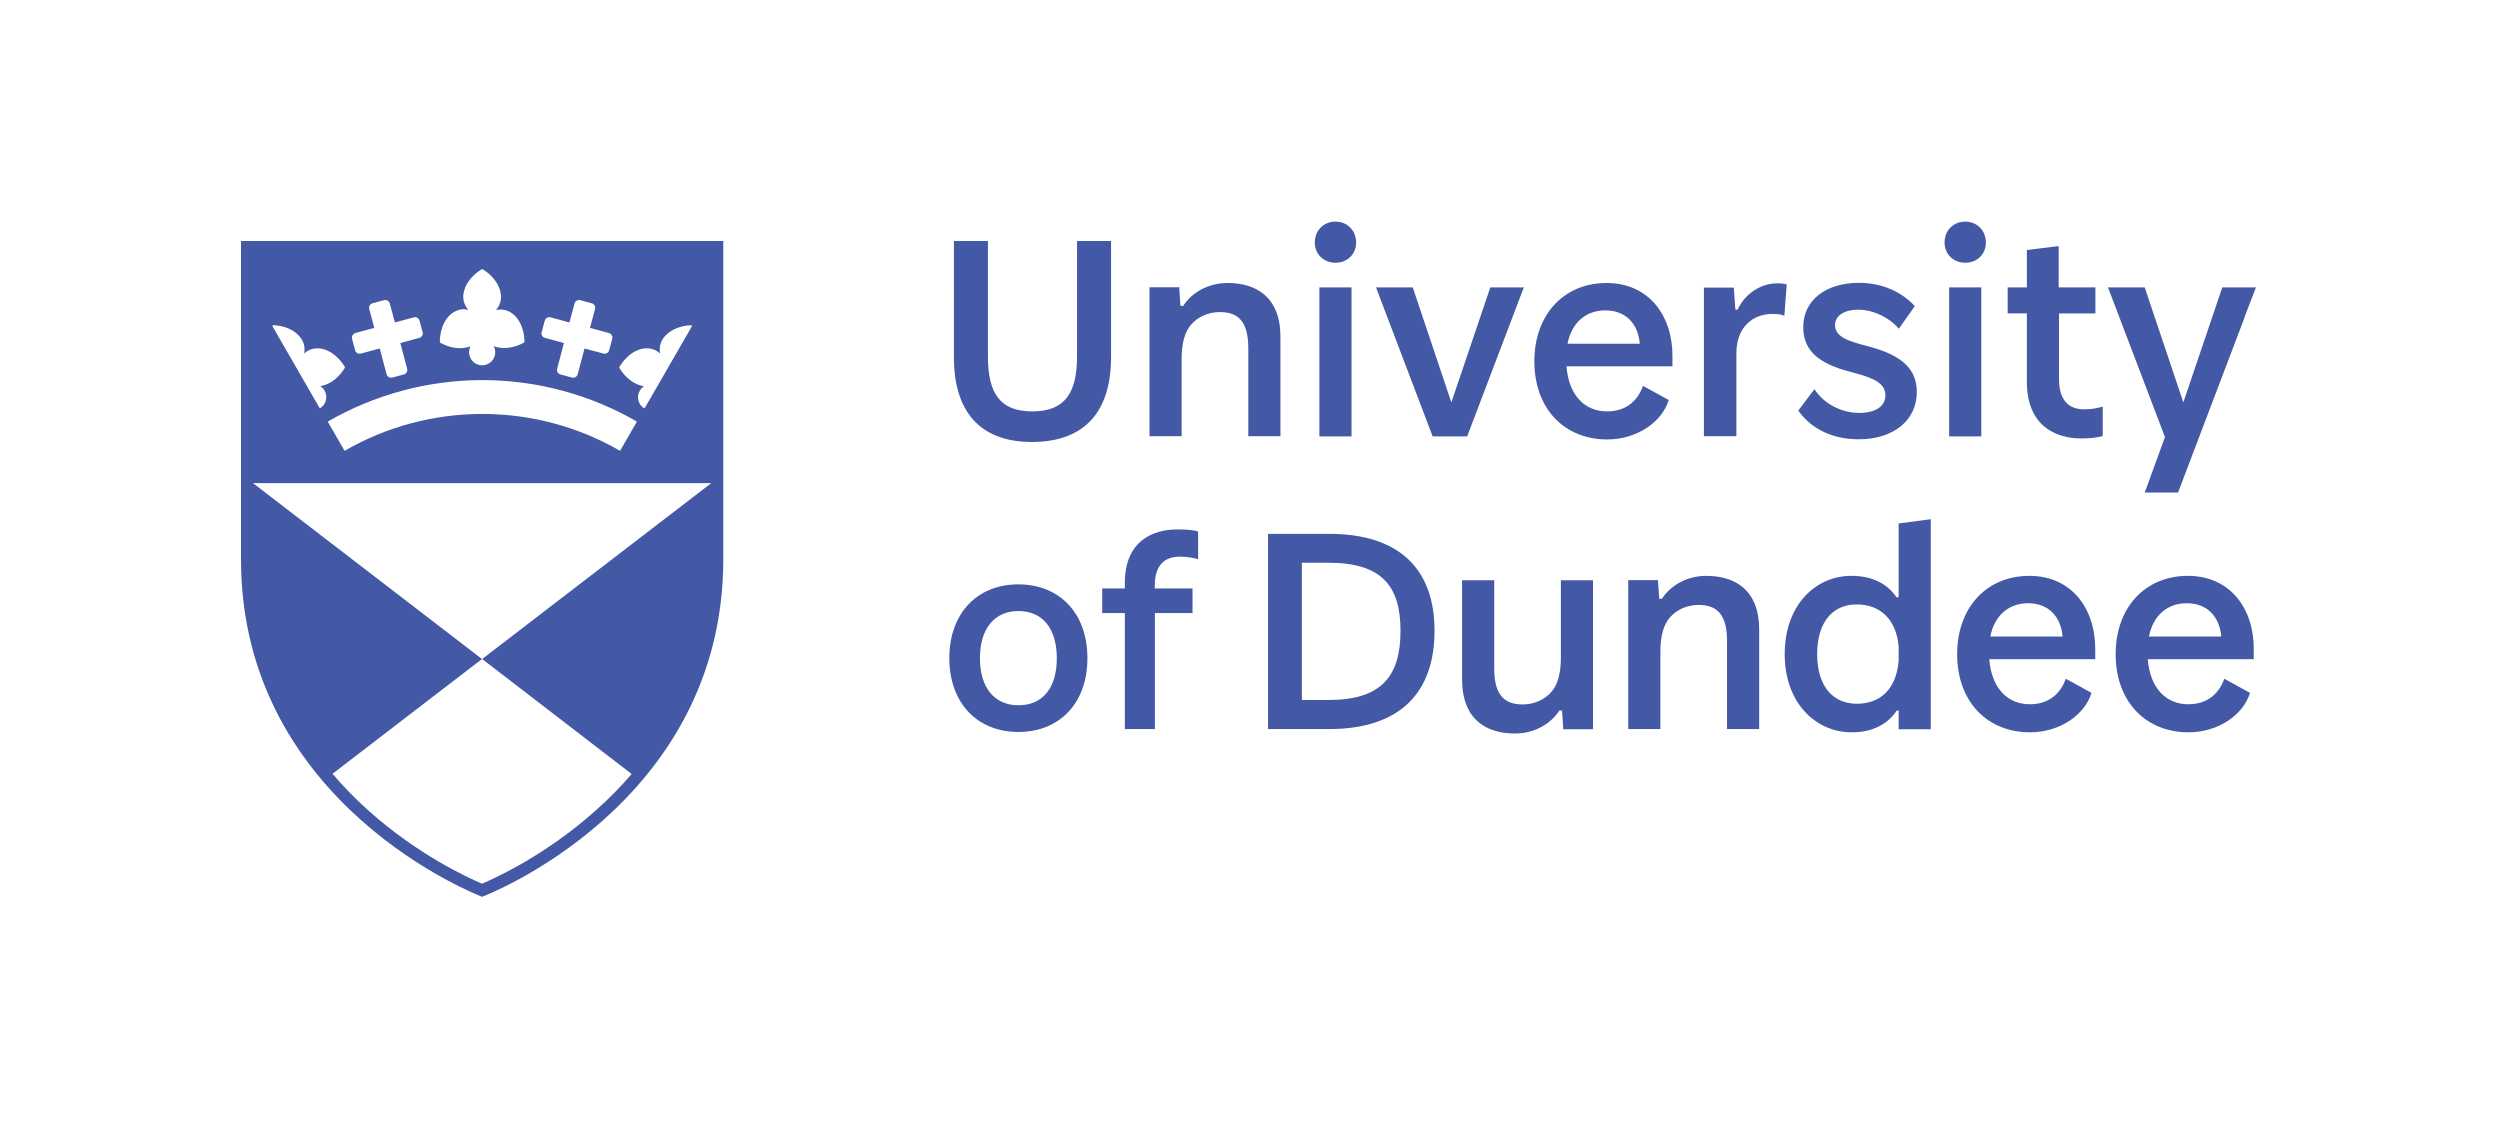
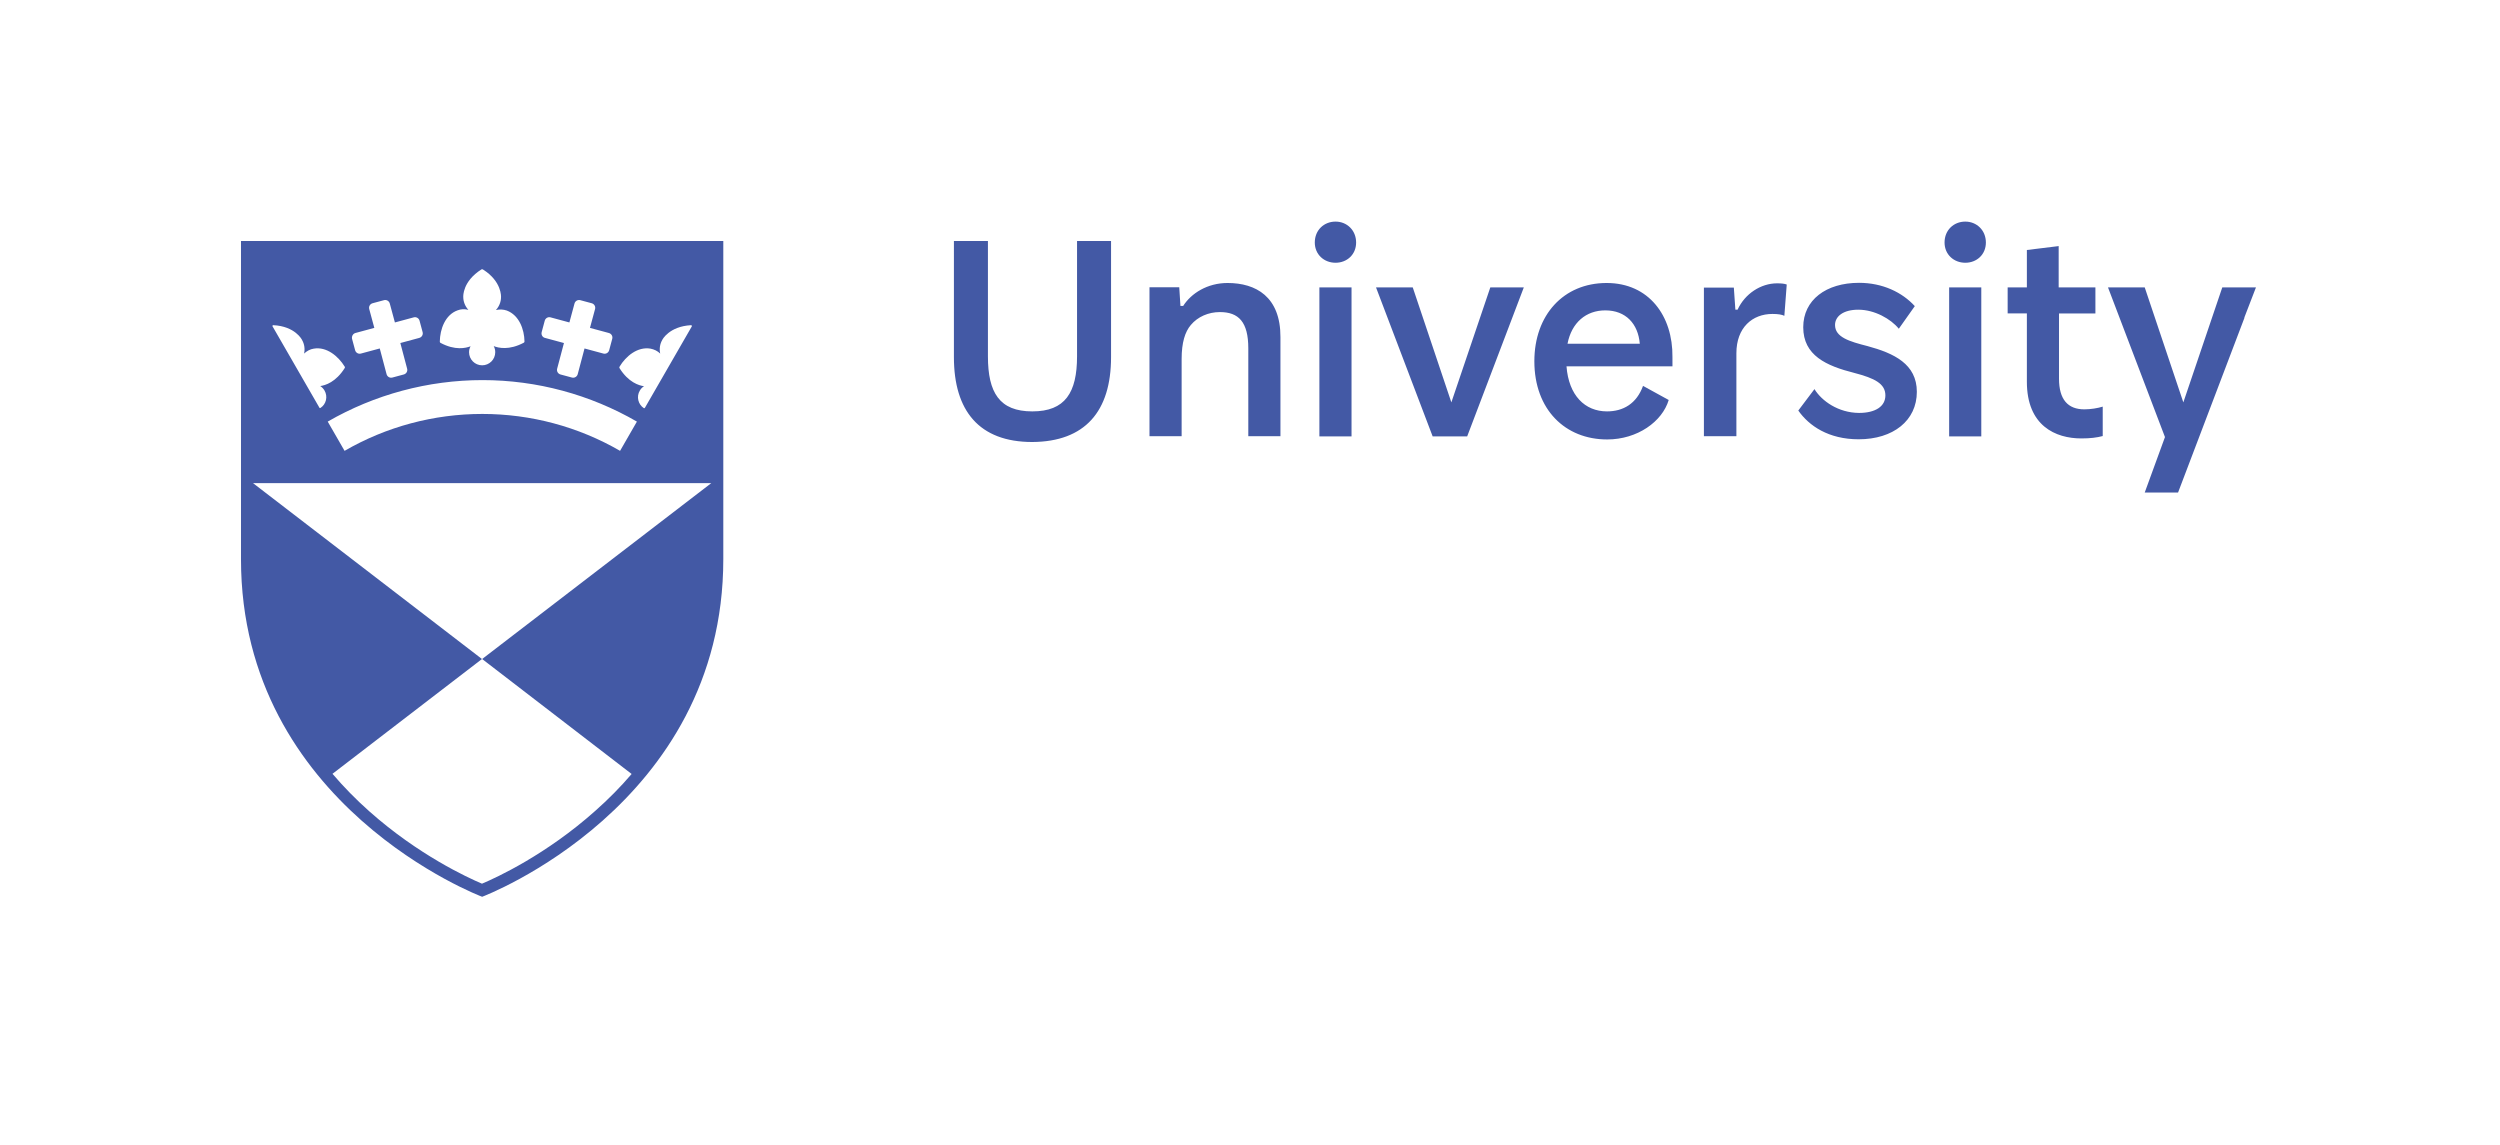
<svg xmlns="http://www.w3.org/2000/svg" version="1.1" id="Layer_1" x="0px" y="0px" viewBox="0 0 147 67.33" style="enable-background:new 0 0 147 67.33;" xml:space="preserve">
  <style type="text/css">
	.st0{fill:#4359A5;}
	.st1{fill:#4560AA;}
</style>
  <g>
    <path class="st0" d="M14.17,14.17c0,0,0,4.47,0,18.71c0,14.52,14.18,19.85,14.18,19.85s14.18-5.33,14.18-19.85   c0-14.24,0-18.71,0-18.71H14.17z M36.43,21.56c0.37-0.62,1.06-1.19,1.82-1.06c0.21,0.04,0.42,0.14,0.57,0.29   c-0.06-0.27-0.02-0.56,0.12-0.8c0-0.01,0.4-0.8,1.7-0.87c0.01,0,0.02,0,0.02,0.01c0.02,0.01,0.03,0.04,0.02,0.06l-2.76,4.79   c-0.01,0.02-0.04,0.03-0.06,0.02c0,0,0,0,0,0c-0.34-0.22-0.45-0.68-0.24-1.03c0.06-0.11,0.15-0.2,0.25-0.26   c-0.3-0.04-0.92-0.23-1.44-1.06C36.41,21.62,36.41,21.59,36.43,21.56z M37.45,24.79l-0.99,1.72c-2.45-1.42-5.25-2.17-8.1-2.17   c-2.85,0-5.65,0.75-8.1,2.17l-0.99-1.72c2.75-1.59,5.9-2.44,9.1-2.44S34.7,23.2,37.45,24.79z M31.85,19.53l0.18-0.67   c0.04-0.15,0.19-0.24,0.34-0.2l1.11,0.3l0.3-1.11c0.04-0.15,0.19-0.24,0.34-0.2l0.67,0.18c0.15,0.04,0.24,0.19,0.2,0.34l-0.3,1.11   l1.11,0.3c0.15,0.04,0.24,0.19,0.2,0.34l-0.18,0.67c-0.04,0.15-0.19,0.24-0.34,0.2l-1.11-0.3L33.97,22   c-0.04,0.15-0.19,0.24-0.34,0.2l-0.67-0.18c-0.15-0.04-0.24-0.19-0.2-0.34l0.4-1.51l-1.11-0.3C31.9,19.84,31.81,19.68,31.85,19.53z    M26.9,18.25c0.2-0.08,0.43-0.09,0.64-0.03l0,0l0,0c-0.19-0.21-0.3-0.48-0.3-0.76c0-0.03-0.05-0.91,1.07-1.62   c0.02-0.01,0.05-0.01,0.08,0c1.13,0.71,1.07,1.62,1.07,1.63c0,0.28-0.11,0.55-0.3,0.76c0.21-0.05,0.44-0.04,0.64,0.03   c0.72,0.27,1.03,1.1,1.04,1.82c0,0.03-0.01,0.05-0.04,0.07c-0.86,0.46-1.5,0.31-1.77,0.2c0.06,0.11,0.09,0.23,0.09,0.36   c0,0.43-0.35,0.77-0.77,0.77c-0.43,0-0.77-0.35-0.77-0.77c0-0.12,0.03-0.24,0.09-0.35c-0.28,0.11-0.91,0.26-1.77-0.2   c-0.02-0.01-0.04-0.04-0.04-0.07C25.87,19.35,26.18,18.51,26.9,18.25z M20.9,19.58l1.11-0.3l-0.3-1.11   c-0.04-0.15,0.05-0.3,0.2-0.34l0.67-0.18c0.15-0.04,0.3,0.05,0.34,0.2l0.3,1.11l1.11-0.3c0.15-0.04,0.3,0.05,0.34,0.2l0.18,0.67   c0.04,0.15-0.05,0.3-0.2,0.34l-1.11,0.3l0.4,1.51c0.04,0.15-0.05,0.3-0.2,0.34l-0.67,0.18c-0.15,0.04-0.3-0.05-0.34-0.2l-0.4-1.51   l-1.11,0.3c-0.15,0.04-0.3-0.05-0.34-0.2l-0.18-0.67C20.67,19.78,20.75,19.62,20.9,19.58z M16.04,19.13c0.01,0,0.02-0.01,0.02-0.01   c1.3,0.06,1.7,0.86,1.7,0.87c0.14,0.24,0.18,0.53,0.12,0.8c0.16-0.15,0.36-0.26,0.57-0.29c0.75-0.13,1.44,0.44,1.82,1.06   c0.02,0.02,0.02,0.05,0,0.08c-0.52,0.83-1.14,1.02-1.44,1.06c0.11,0.07,0.19,0.16,0.25,0.26c0.21,0.36,0.1,0.81-0.24,1.03   c0,0,0,0,0,0c-0.02,0.01-0.05,0.01-0.06-0.02l-2.76-4.79C16.01,19.17,16.02,19.14,16.04,19.13z M37.14,45.51   c-0.65,0.76-1.36,1.48-2.14,2.17c-2.88,2.57-5.8,3.92-6.66,4.28c-0.85-0.36-3.74-1.69-6.62-4.25c-0.79-0.7-1.51-1.44-2.17-2.21   l8.79-6.75L14.88,28.41v0h26.94L28.35,38.75L37.14,45.51z" />
-     <path class="st0" d="M128.58,35.47c1.21,0,1.93,0.79,2.03,1.96h-4.25C126.6,36.19,127.44,35.47,128.58,35.47 M128.65,33.86   c-2.54,0-4.25,1.89-4.25,4.6c0,2.85,1.82,4.6,4.28,4.6c1.78,0,3.24-1.05,3.62-2.32l-1.51-0.83c-0.38,1.05-1.17,1.5-2.12,1.5   c-1.3,0-2.25-0.94-2.38-2.65h6.23v-0.52C132.56,35.79,131.13,33.86,128.65,33.86 M119.25,35.47c1.21,0,1.93,0.79,2.03,1.96h-4.25   C117.27,36.19,118.12,35.47,119.25,35.47 M119.33,33.86c-2.54,0-4.25,1.89-4.25,4.6c0,2.85,1.82,4.6,4.28,4.6   c1.78,0,3.24-1.05,3.62-2.32l-1.51-0.83c-0.38,1.05-1.17,1.5-2.12,1.5c-1.3,0-2.25-0.94-2.38-2.65h6.23v-0.52   C123.23,35.79,121.81,33.86,119.33,33.86 M109.19,41.38c-1.42,0-2.34-1.03-2.34-2.92s0.92-2.92,2.32-2.92   c1.33,0,2.32,0.81,2.47,2.47v0.86C111.49,40.57,110.52,41.38,109.19,41.38 M111.64,30.78v4.34h-0.13   c-0.49-0.74-1.35-1.26-2.65-1.26c-2.12,0-3.92,1.73-3.92,4.6c0,2.85,1.8,4.6,3.94,4.6c1.31,0,2.16-0.54,2.65-1.28h0.11v1.1h1.89   V30.53L111.64,30.78z M100.33,33.86c-1.19,0-2.14,0.61-2.61,1.35h-0.16l-0.07-1.1h-1.75v8.76h1.89v-4.54c0-0.97,0.2-1.6,0.54-2   c0.41-0.49,1.04-0.76,1.71-0.76c1.1,0,1.67,0.58,1.67,2.13v5.17h1.89v-5.82C103.45,34.66,101.99,33.86,100.33,33.86 M91.78,34.12   v4.54c0,0.97-0.2,1.6-0.54,2c-0.41,0.49-1.04,0.76-1.71,0.76c-1.1,0-1.67-0.58-1.67-2.13v-5.17h-1.89v5.82   c0,2.4,1.46,3.19,3.11,3.19c1.19,0,2.14-0.61,2.61-1.35h0.16l0.07,1.1h1.75v-8.76H91.78z M76.55,33.09h1.57   c3.13,0,4.23,1.37,4.23,4c0,2.67-1.12,4.07-4.23,4.07h-1.57V33.09z M78.14,31.39h-3.58v11.48h3.58c4.27,0,6.21-2.23,6.21-5.78   C84.35,33.57,82.4,31.39,78.14,31.39 M69.4,32.73c0.37,0,0.77,0.07,1.05,0.15v-1.63c-0.32-0.09-0.71-0.12-1.22-0.12   c-1.45,0-3.09,0.68-3.09,3.15v0.32h-1.33v1.45h1.33v6.82h1.77v-6.82h2.21V34.6H67.9v-0.15C67.9,33.27,68.43,32.73,69.4,32.73    M62.14,38.7c0,1.75-0.83,2.77-2.26,2.77c-1.39,0-2.26-1.02-2.26-2.77c0-1.75,0.87-2.77,2.26-2.77   C61.3,35.93,62.14,36.95,62.14,38.7 M63.94,38.7c0-2.66-1.65-4.34-4.06-4.34c-2.4,0-4.06,1.68-4.06,4.34   c0,2.66,1.67,4.34,4.06,4.34C62.29,43.04,63.94,41.36,63.94,38.7" />
    <path class="st0" d="M132.65,16.9h-1.98l-2.29,6.76l-2.27-6.76h-2.16l3.35,8.8l-1.19,3.26h1.96l3.91-10.29l-0.02,0.02L132.65,16.9z    M121.07,22.27v-3.84h2.14V16.9h-2.16v-2.43l-1.87,0.23v2.2h-1.13v1.53h1.13v4.02c0,2.59,1.69,3.33,3.2,3.33   c0.54,0,0.92-0.05,1.26-0.14v-1.73c-0.29,0.09-0.7,0.16-1.08,0.16C121.59,24.07,121.07,23.49,121.07,22.27 M116.5,16.9h-1.89v8.76   h1.89V16.9z M116.77,14.26c0-0.72-0.54-1.23-1.21-1.23c-0.68,0-1.22,0.5-1.22,1.23c0,0.7,0.54,1.19,1.22,1.19   C116.23,15.45,116.77,14.97,116.77,14.26 M106.69,22.88l-0.95,1.26c0.63,0.9,1.78,1.69,3.55,1.69c2.03,0,3.42-1.1,3.42-2.79   c0-1.64-1.35-2.27-2.9-2.69c-1.06-0.27-1.91-0.52-1.91-1.24c0-0.5,0.47-0.9,1.37-0.9c0.95,0,1.91,0.54,2.38,1.12l0.94-1.33   c-0.74-0.81-1.89-1.37-3.28-1.37c-1.94,0-3.28,1.01-3.28,2.61c0,1.66,1.35,2.27,3.01,2.69c1.19,0.31,1.82,0.63,1.82,1.32   c0,0.65-0.59,1.03-1.55,1.03C108.09,24.27,107.12,23.58,106.69,22.88 M104.49,16.66c-0.95,0-1.89,0.61-2.32,1.55h-0.13l-0.09-1.3   h-1.76v8.74h1.91v-4.88c0-1.51,0.94-2.31,2.12-2.31c0.34,0,0.56,0.04,0.7,0.11l0.14-1.84C104.93,16.68,104.75,16.66,104.49,16.66    M94.39,18.25c1.21,0,1.93,0.79,2.03,1.96h-4.25C92.41,18.97,93.26,18.25,94.39,18.25 M94.47,16.64c-2.54,0-4.25,1.89-4.25,4.6   c0,2.85,1.82,4.6,4.28,4.6c1.78,0,3.24-1.05,3.62-2.32l-1.51-0.83c-0.38,1.05-1.17,1.5-2.12,1.5c-1.3,0-2.25-0.94-2.38-2.65h6.23   V21C98.37,18.57,96.95,16.64,94.47,16.64 M87.63,16.9l-2.29,6.76l-2.27-6.76h-2.16l3.33,8.76h2.03l3.33-8.76H87.63z M79.47,16.9   h-1.89v8.76h1.89V16.9z M79.74,14.26c0-0.72-0.54-1.23-1.21-1.23c-0.68,0-1.22,0.5-1.22,1.23c0,0.7,0.54,1.19,1.22,1.19   C79.2,15.45,79.74,14.97,79.74,14.26 M72.18,16.64c-1.19,0-2.14,0.61-2.61,1.35h-0.16l-0.07-1.1h-1.75v8.76h1.89v-4.54   c0-0.97,0.2-1.6,0.54-2c0.41-0.49,1.04-0.76,1.71-0.76c1.1,0,1.67,0.58,1.67,2.13v5.17h1.89v-5.82   C75.3,17.44,73.84,16.64,72.18,16.64 M58.09,20.95v-6.78h-2V21c0,3.15,1.48,4.99,4.61,4.99c3.1-0.02,4.63-1.8,4.63-4.99v-6.83h-2   v6.78c0,2.14-0.7,3.24-2.63,3.24C58.77,24.19,58.09,23.09,58.09,20.95" />
    <polygon class="st1" points="27.66,20.33 27.66,20.33 27.66,20.33  " />
  </g>
</svg>